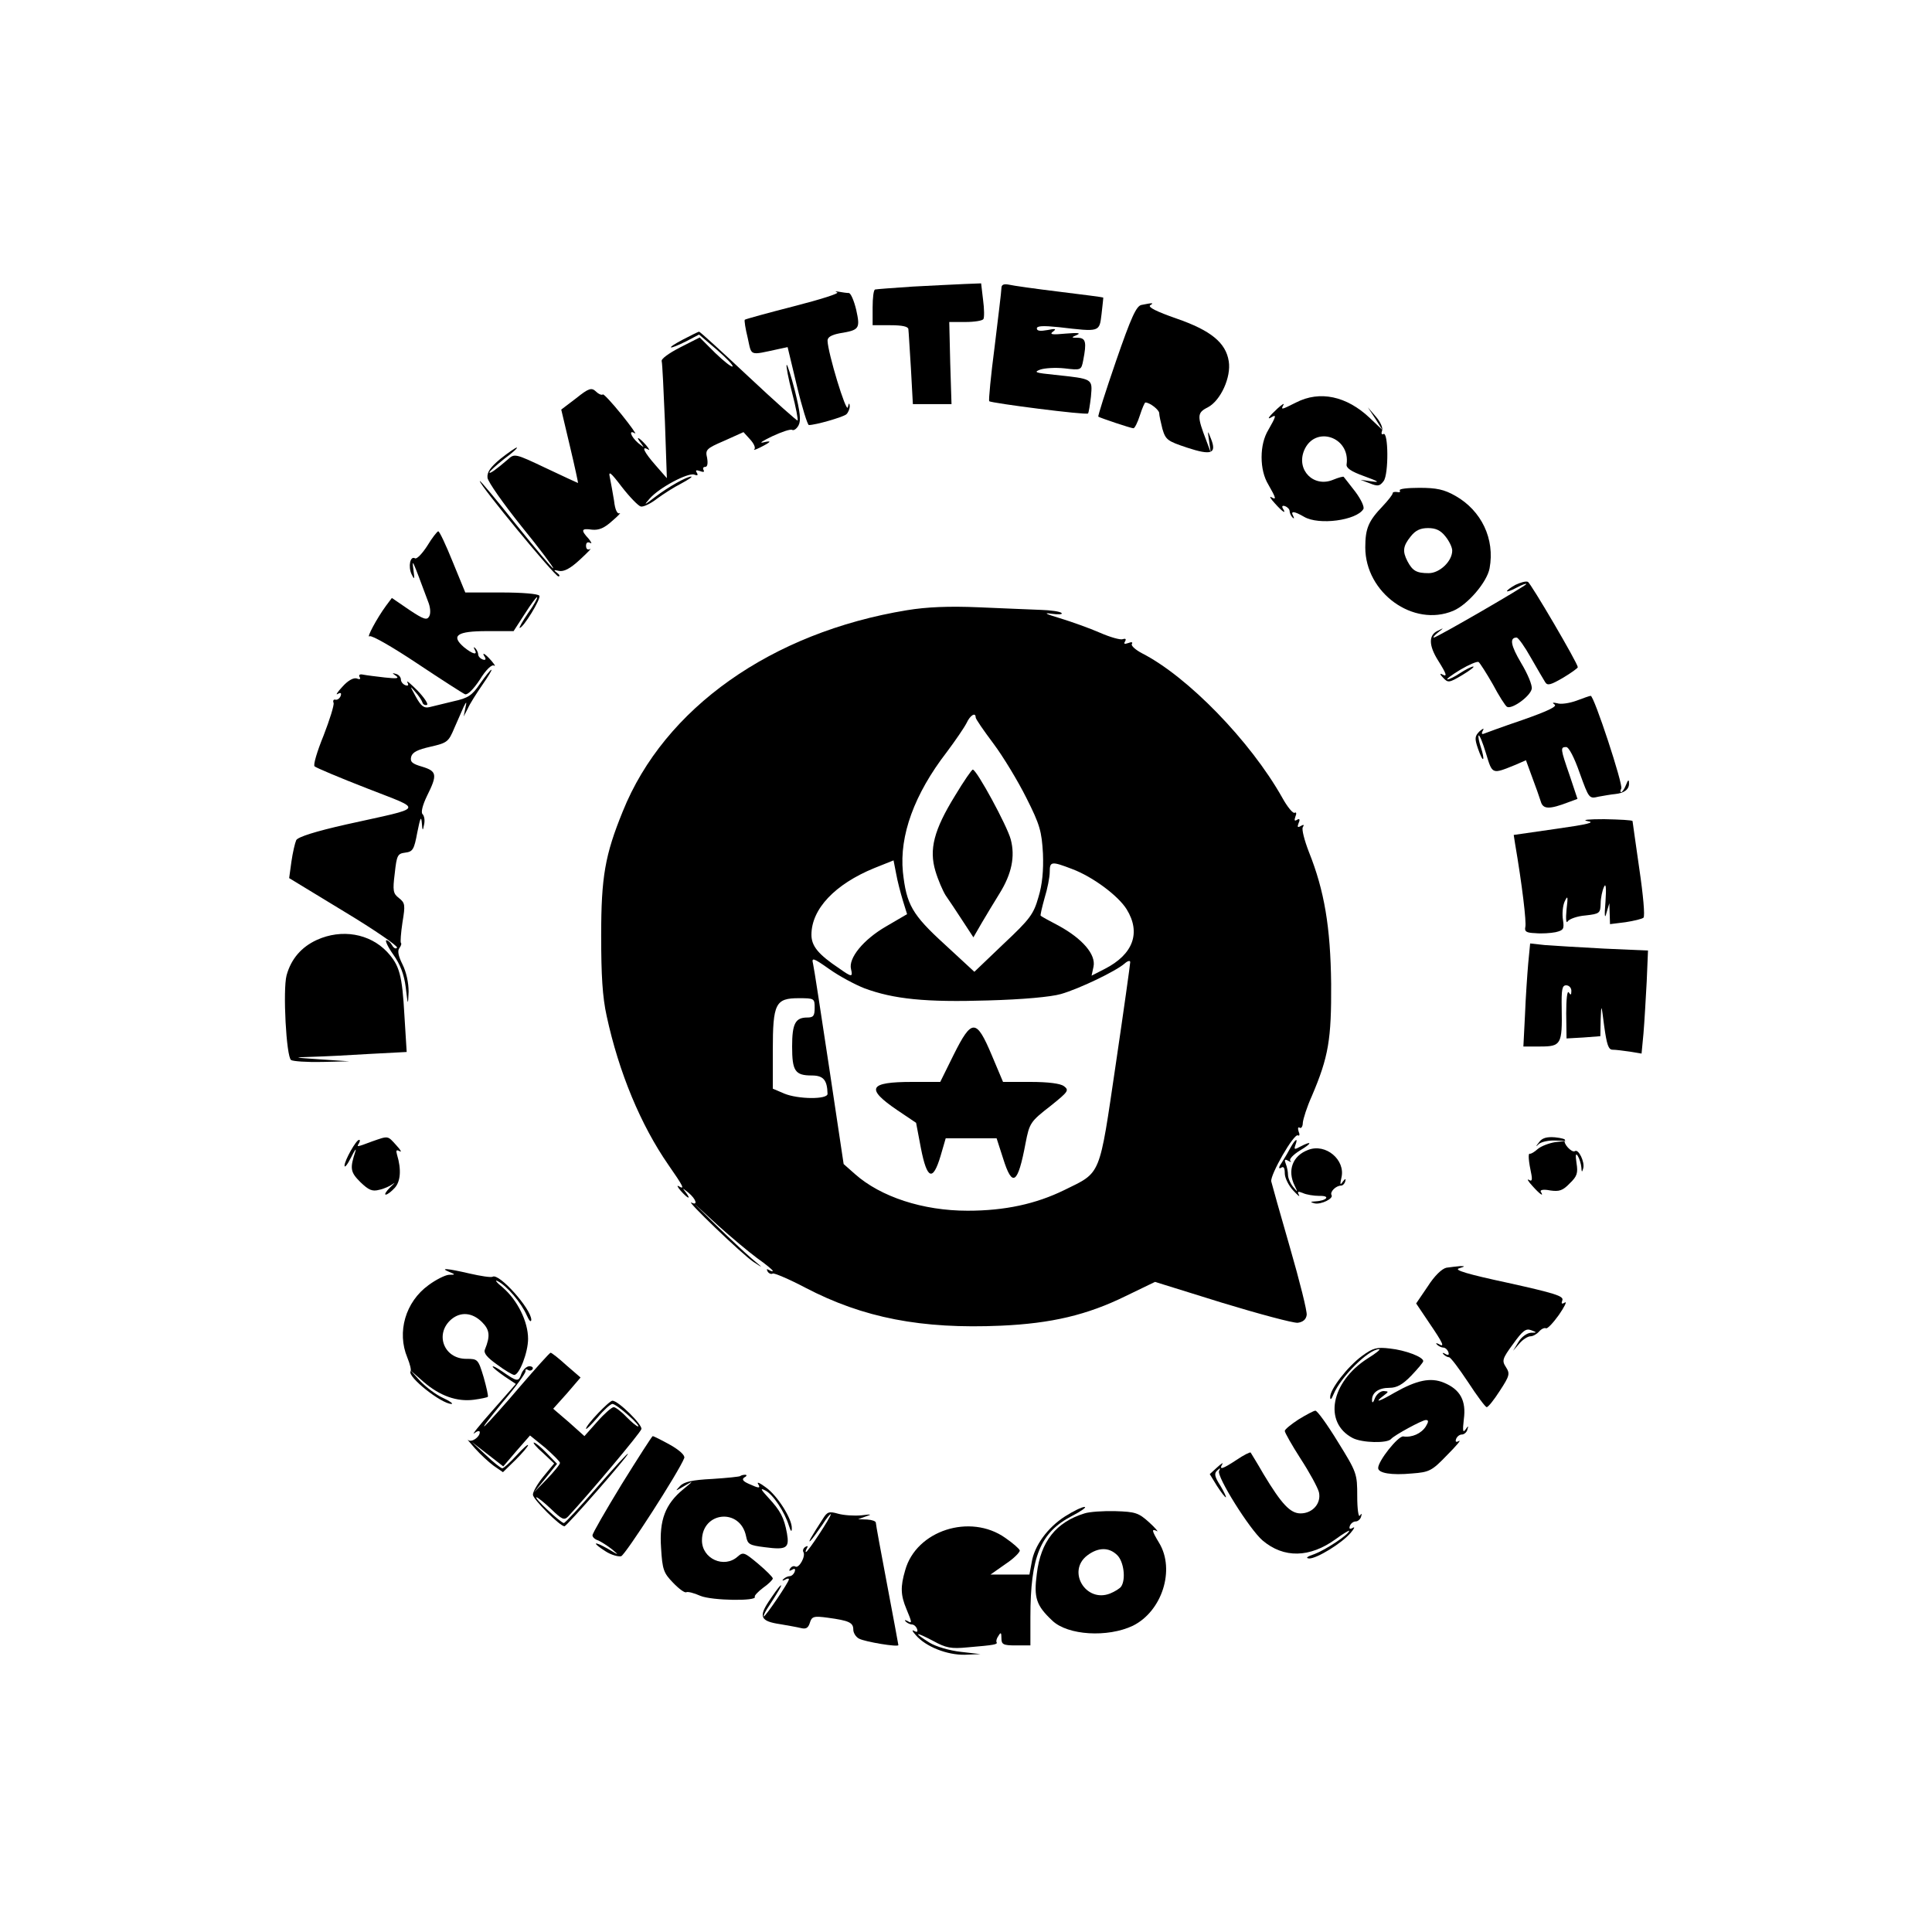
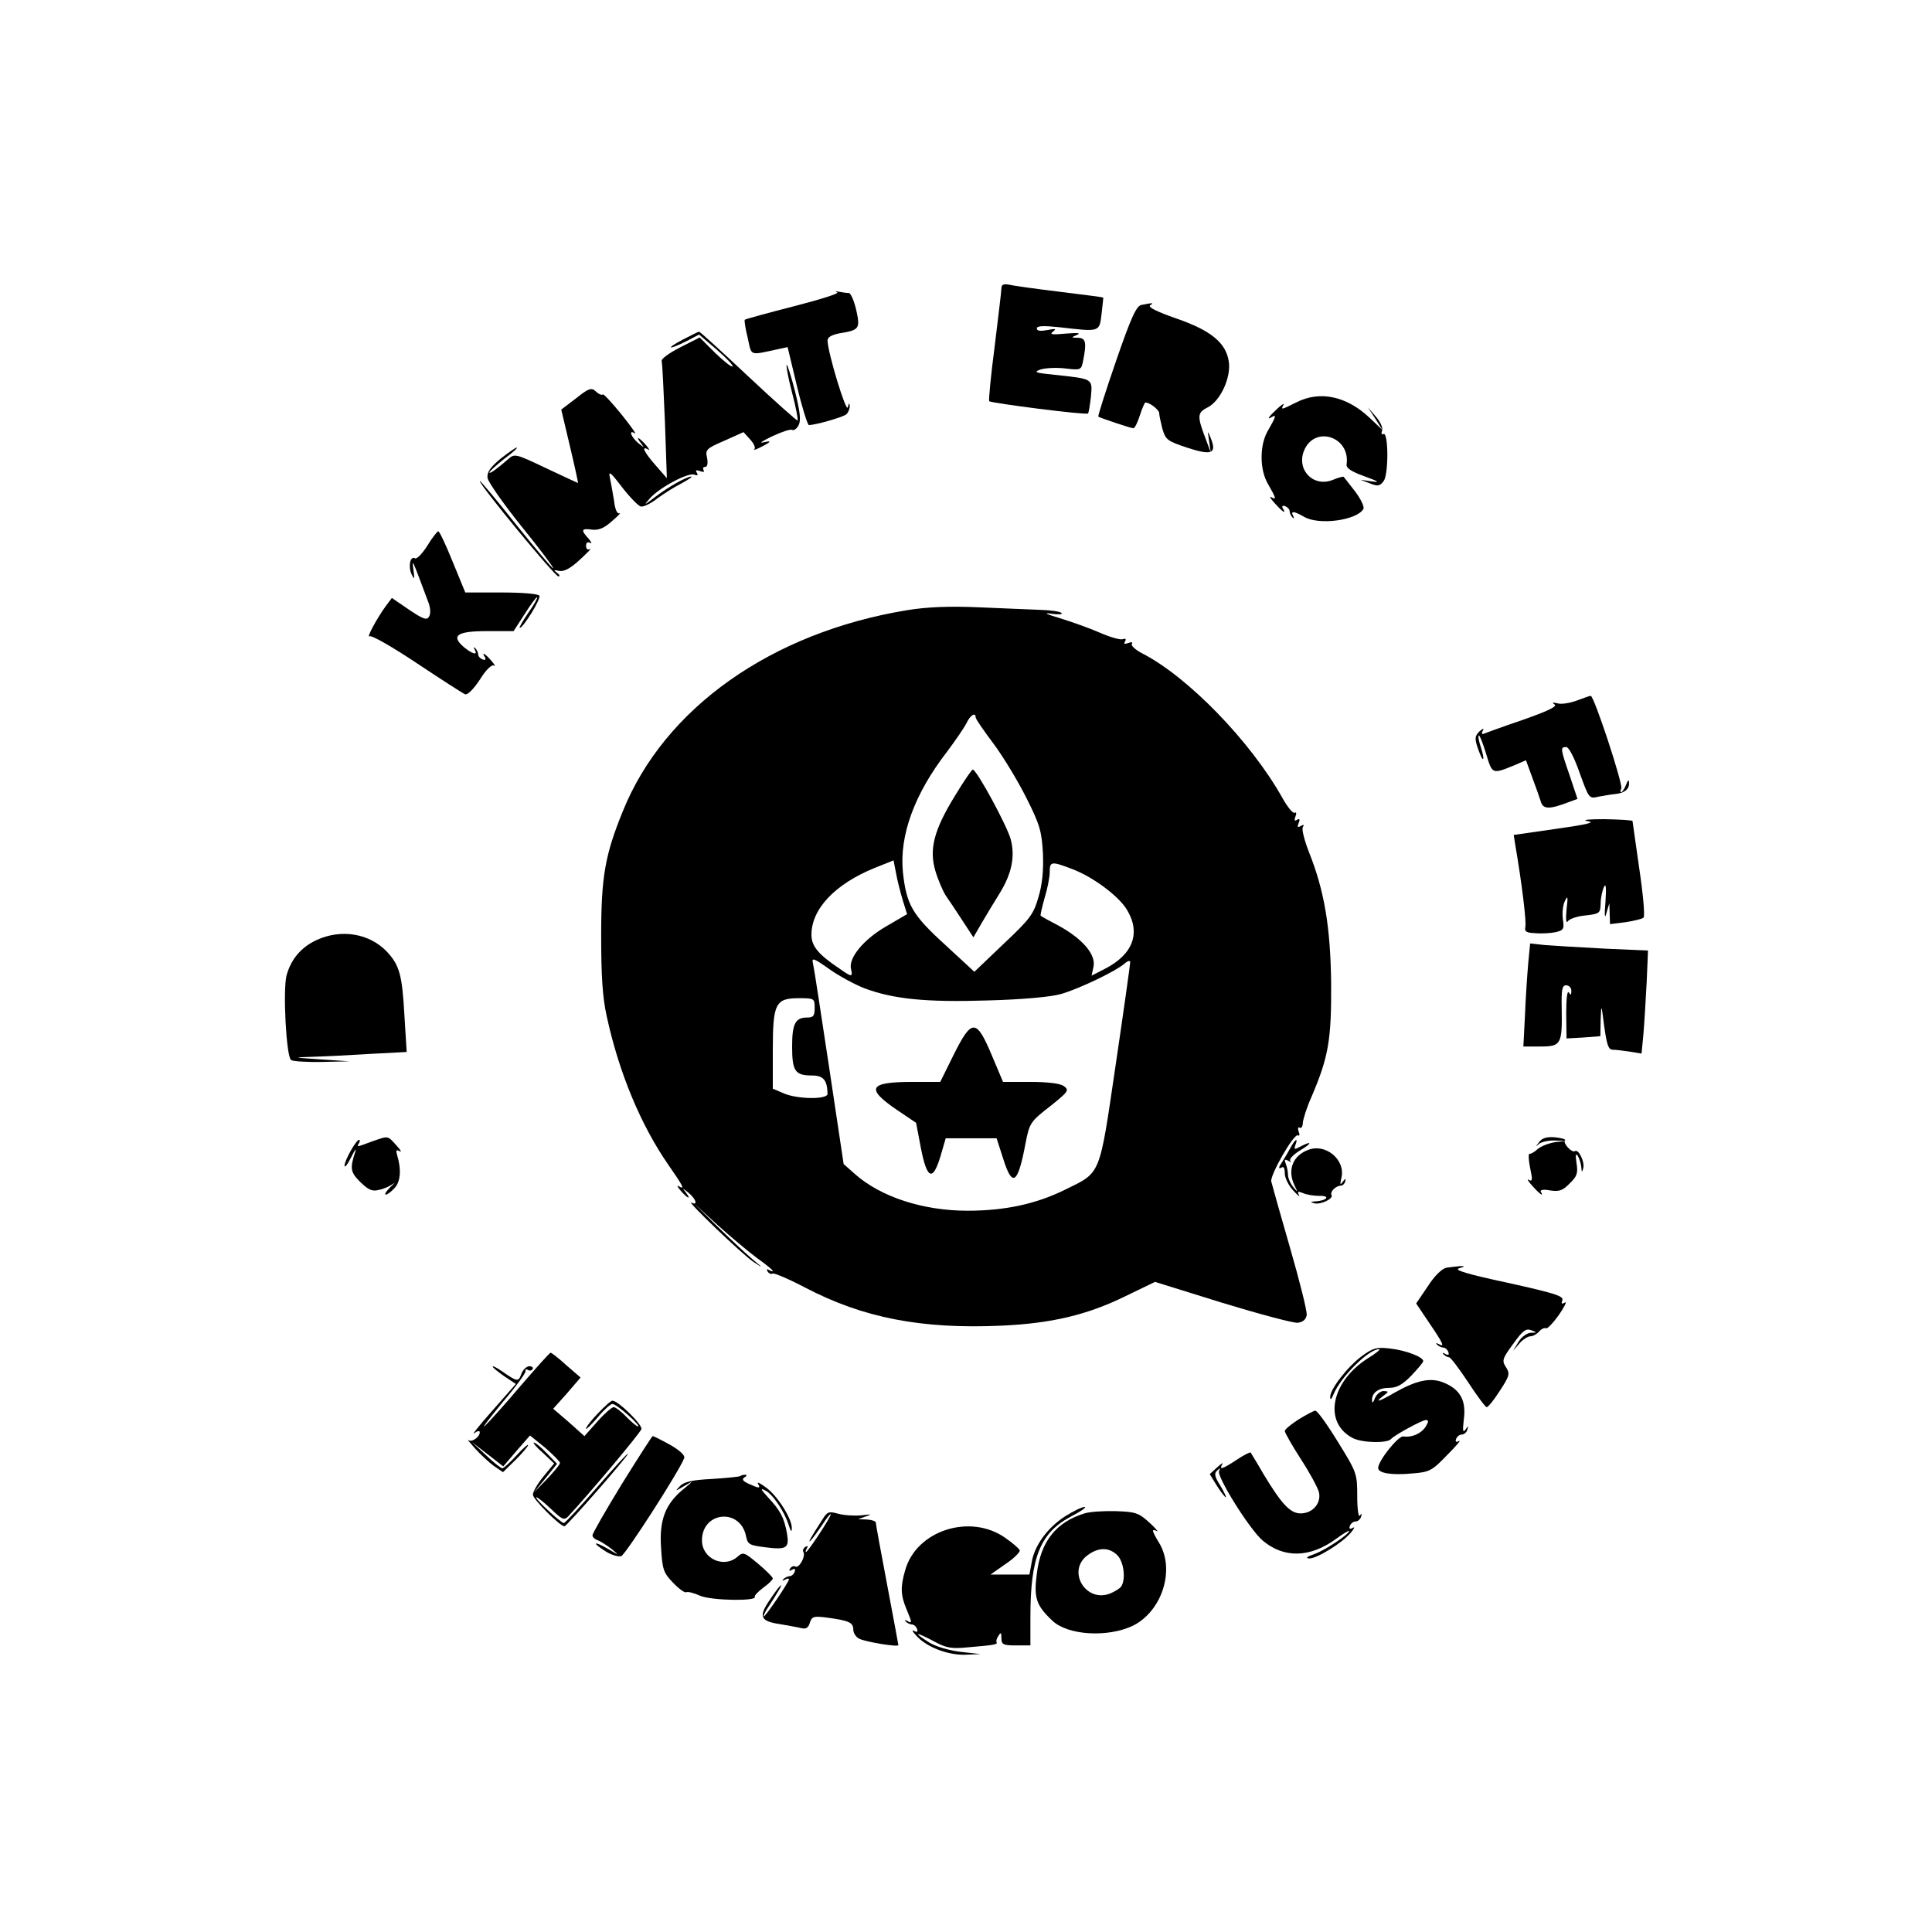
<svg xmlns="http://www.w3.org/2000/svg" version="1.0" width="600pt" height="600pt" viewBox="0 0 600 600" preserveAspectRatio="xMidYMid meet">
  <g transform="translate(0,600) scale(0.1,-0.1)" fill="#000000" stroke="none">
-     <path d="M2835 5110 c-60 -4 -113 -8 -117 -9 -5 0 -8 -26 -8 -56 l0 -55 55 0 c37 0 55 -4 56 -12 1 -7 4 -62 8 -123 l6 -110 60 0 60 0 -4 128 -3 127 50 0 c28 0 53 4 56 9 3 4 3 31 -1 60 l-6 51 -51 -2 c-28 -1 -100 -5 -161 -8z" />
-     <path d="M3110 5105 c0 -9 -10 -90 -21 -181 -12 -91 -19 -167 -17 -170 7 -6 302 -44 307 -38 2 2 6 26 9 52 5 57 7 55 -113 68 -59 6 -66 8 -45 16 14 5 48 7 76 4 51 -6 52 -6 58 25 11 56 8 69 -16 70 -22 0 -22 1 -3 9 13 6 1 7 -35 4 -42 -4 -52 -3 -40 6 12 9 8 10 -17 5 -22 -4 -33 -3 -33 5 0 8 19 9 68 4 129 -15 126 -16 133 41 3 28 6 51 5 51 -1 1 -62 9 -136 18 -74 9 -145 19 -157 22 -16 3 -23 0 -23 -11z" />
+     <path d="M3110 5105 c0 -9 -10 -90 -21 -181 -12 -91 -19 -167 -17 -170 7 -6 302 -44 307 -38 2 2 6 26 9 52 5 57 7 55 -113 68 -59 6 -66 8 -45 16 14 5 48 7 76 4 51 -6 52 -6 58 25 11 56 8 69 -16 70 -22 0 -22 1 -3 9 13 6 1 7 -35 4 -42 -4 -52 -3 -40 6 12 9 8 10 -17 5 -22 -4 -33 -3 -33 5 0 8 19 9 68 4 129 -15 126 -16 133 41 3 28 6 51 5 51 -1 1 -62 9 -136 18 -74 9 -145 19 -157 22 -16 3 -23 0 -23 -11" />
    <path d="M2600 5092 c8 -3 -52 -22 -134 -43 -82 -21 -151 -40 -153 -42 -2 -2 2 -28 9 -56 13 -58 3 -55 96 -35 l28 6 29 -121 c16 -67 33 -121 37 -121 21 0 104 24 116 33 6 5 11 17 11 26 -1 11 -3 10 -6 -4 -5 -19 -62 169 -63 207 0 11 12 18 38 23 61 10 64 14 51 73 -7 29 -17 52 -23 52 -6 0 -20 2 -31 4 -11 2 -13 1 -5 -2z" />
    <path d="M3545 5053 c-16 -3 -32 -38 -79 -174 -32 -93 -57 -171 -55 -173 6 -4 101 -36 109 -36 4 0 13 18 20 40 7 22 15 40 17 40 14 0 43 -23 43 -33 0 -7 5 -29 10 -49 10 -34 16 -38 76 -58 76 -25 93 -19 75 27 -11 28 -11 28 -6 -7 l5 -35 -13 35 c-30 78 -30 88 4 105 40 21 73 94 65 143 -9 58 -56 96 -163 133 -60 21 -89 35 -81 41 13 8 8 8 -27 1z" />
    <path d="M2120 4945 c-55 -29 -45 -33 11 -5 l40 21 55 -47 c30 -26 52 -49 49 -52 -3 -3 -27 16 -54 42 l-48 48 -61 -31 c-35 -18 -60 -36 -57 -43 2 -7 6 -92 10 -188 l6 -175 -35 40 c-36 41 -46 62 -23 49 6 -4 3 2 -7 14 -23 26 -34 29 -15 5 11 -15 10 -14 -9 1 -23 20 -31 43 -10 30 6 -4 -13 23 -42 59 -30 37 -56 65 -58 62 -3 -3 -13 1 -21 9 -14 13 -22 11 -62 -21 l-46 -35 27 -114 c15 -63 26 -114 25 -114 -1 0 -46 21 -99 46 -97 46 -98 46 -119 27 -36 -31 -57 -46 -57 -40 0 3 21 22 46 42 26 19 43 35 39 35 -4 0 -27 -16 -51 -35 -31 -26 -42 -41 -40 -59 2 -13 49 -80 105 -150 57 -70 101 -129 99 -131 -2 -2 -54 60 -116 137 -61 77 -112 138 -112 134 0 -13 233 -296 244 -296 6 0 4 5 -4 11 -12 9 -11 10 6 6 15 -3 35 7 65 35 24 22 38 37 32 33 -8 -4 -13 0 -13 10 0 10 5 13 13 9 6 -4 4 2 -5 13 -25 27 -23 33 11 28 21 -2 38 5 62 27 19 16 29 27 23 24 -7 -3 -14 11 -17 39 -4 25 -10 57 -13 72 -5 22 2 17 37 -29 24 -31 51 -59 59 -61 8 -2 31 9 50 24 19 14 53 36 75 47 22 12 36 21 32 22 -14 0 -70 -31 -112 -63 -35 -27 -37 -28 -17 -5 30 34 119 81 138 74 10 -4 13 -2 8 6 -5 8 -2 9 10 5 10 -4 15 -3 11 3 -3 6 -1 10 5 10 7 0 9 10 6 28 -6 25 -3 29 53 53 l60 27 20 -22 c12 -13 18 -26 14 -31 -5 -4 3 -2 17 5 36 18 39 23 10 16 -14 -3 -1 5 28 19 30 14 57 23 62 20 5 -3 14 3 20 14 8 15 5 41 -11 106 -12 47 -24 84 -26 82 -2 -3 5 -42 17 -87 12 -45 19 -84 17 -86 -1 -2 -70 59 -152 136 -82 77 -151 140 -154 140 -4 -1 -26 -12 -51 -25z" />
    <path d="M4025 4750 c-46 -23 -48 -24 -39 -7 4 6 -5 1 -19 -12 -27 -25 -35 -37 -17 -26 15 9 12 0 -11 -40 -14 -23 -21 -53 -21 -85 0 -32 7 -62 21 -85 24 -42 26 -49 9 -39 -7 4 -2 -5 11 -19 25 -28 37 -35 25 -16 -4 7 -1 10 7 7 8 -3 14 -10 14 -15 0 -6 4 -15 9 -20 5 -5 6 -3 2 5 -9 16 3 15 34 -3 46 -27 163 -11 184 24 4 6 -7 30 -25 54 -18 23 -34 44 -36 46 -1 2 -16 -2 -33 -9 -60 -25 -115 30 -90 91 33 79 144 43 132 -43 -2 -11 13 -22 55 -37 44 -16 50 -20 23 -16 l-35 5 29 -11 c25 -10 31 -9 43 7 16 21 15 156 -1 146 -5 -3 -7 2 -4 10 4 8 -5 28 -19 44 l-25 29 23 -35 22 -35 -39 37 c-72 68 -155 86 -229 48z" />
-     <path d="M4347 4477 c3 -5 -1 -7 -8 -5 -8 1 -14 0 -14 -4 0 -4 -14 -22 -31 -40 -44 -46 -54 -69 -54 -128 0 -141 149 -249 273 -197 45 19 105 89 113 132 17 91 -25 179 -106 225 -35 20 -59 25 -112 25 -36 0 -64 -3 -61 -8z m142 -143 c12 -15 21 -34 21 -44 0 -33 -39 -70 -73 -70 -38 0 -50 7 -66 37 -16 31 -14 47 10 77 15 19 30 26 54 26 24 0 39 -7 54 -26z" />
    <path d="M1327 4305 c-16 -25 -33 -42 -38 -39 -15 9 -22 -25 -11 -49 9 -19 10 -17 6 13 -5 37 -5 37 45 -97 8 -19 9 -38 4 -47 -7 -13 -17 -10 -62 20 l-54 37 -18 -24 c-28 -38 -63 -103 -51 -95 6 4 72 -34 147 -84 75 -50 142 -93 149 -96 8 -3 26 15 46 45 19 31 37 48 44 44 6 -3 2 3 -8 15 -20 23 -32 29 -20 11 4 -7 1 -10 -7 -7 -8 3 -14 10 -14 16 0 5 -4 14 -9 19 -5 5 -6 3 -2 -4 11 -19 -6 -15 -33 7 -42 36 -22 50 71 50 l83 0 35 54 c19 30 36 53 38 51 2 -2 -10 -24 -28 -49 -17 -25 -29 -46 -26 -46 11 0 67 91 61 100 -4 6 -55 10 -118 10 l-112 0 -39 95 c-21 52 -41 95 -45 95 -3 0 -19 -20 -34 -45z" />
-     <path d="M4707 4184 c-15 -8 -27 -17 -27 -20 0 -2 14 2 30 11 17 9 30 14 30 11 0 -5 -278 -166 -287 -166 -4 0 2 7 13 16 19 15 19 15 -1 5 -29 -13 -28 -46 1 -92 27 -43 30 -53 12 -43 -7 4 -6 -1 4 -11 15 -16 18 -16 60 9 23 14 39 26 33 26 -5 0 -23 -9 -40 -20 -16 -11 -34 -20 -40 -20 -5 0 12 13 40 30 27 16 53 27 57 24 4 -3 24 -34 44 -69 19 -36 39 -67 44 -70 15 -9 73 33 77 56 2 11 -13 47 -33 80 -32 54 -37 79 -14 79 5 0 25 -28 44 -62 20 -35 40 -69 45 -77 7 -11 17 -8 55 14 25 15 46 30 46 33 0 12 -146 261 -155 265 -6 3 -23 -2 -38 -9z" />
    <path d="M2817 4105 c-421 -69 -754 -304 -883 -625 -55 -135 -67 -203 -67 -385 0 -124 4 -191 17 -250 38 -176 106 -339 192 -463 46 -66 52 -78 32 -66 -7 4 -4 -2 6 -14 23 -26 34 -29 15 -4 -11 14 -10 13 9 -2 24 -20 30 -41 10 -31 -24 13 157 -161 192 -184 32 -21 31 -20 -5 10 -22 19 -71 65 -110 103 l-70 69 73 -67 c41 -37 96 -83 123 -103 27 -19 49 -37 49 -40 0 -2 -5 -1 -12 3 -7 4 -8 3 -4 -5 4 -6 11 -9 16 -6 4 2 50 -17 101 -44 180 -94 361 -129 608 -118 156 7 267 33 387 92 l91 44 209 -65 c115 -35 220 -63 234 -62 16 2 26 10 28 24 2 11 -22 106 -52 210 -30 104 -56 196 -58 205 -4 20 71 151 83 143 5 -3 6 3 2 12 -3 10 -2 15 3 12 5 -4 10 4 10 15 1 12 13 50 28 83 52 122 61 176 60 349 -2 176 -21 289 -69 409 -14 36 -23 71 -19 77 5 8 3 9 -6 4 -10 -6 -12 -4 -7 9 5 11 3 15 -5 10 -8 -5 -9 -2 -5 10 4 9 3 15 -2 12 -5 -4 -23 18 -39 47 -99 176 -294 376 -435 448 -21 11 -35 24 -32 29 4 6 -1 7 -11 3 -12 -4 -15 -3 -10 5 4 7 2 10 -7 7 -7 -3 -39 6 -71 20 -32 14 -88 34 -124 45 -44 13 -53 18 -27 14 22 -3 36 -2 32 2 -4 5 -34 9 -65 10 -31 1 -118 5 -192 8 -94 4 -162 1 -223 -9z m213 -333 c0 -5 25 -41 55 -81 30 -40 76 -116 102 -168 43 -85 48 -105 52 -174 2 -52 -2 -96 -14 -135 -15 -53 -26 -68 -108 -145 l-91 -87 -92 85 c-102 93 -119 124 -130 225 -11 113 35 241 136 372 27 36 55 77 62 91 11 24 28 34 28 17z m-226 -569 l13 -42 -65 -38 c-71 -41 -118 -99 -109 -133 6 -25 2 -25 -36 2 -66 44 -87 70 -87 105 0 80 73 157 195 207 l60 24 8 -41 c4 -23 14 -61 21 -84z m526 98 c64 -24 143 -83 169 -125 45 -73 20 -140 -68 -185 l-41 -21 6 28 c8 38 -35 87 -108 127 -29 15 -54 29 -56 31 -2 1 4 26 12 55 9 29 16 65 16 81 0 33 5 34 70 9z m-646 -370 c91 -34 192 -44 383 -38 110 3 197 11 228 20 56 16 171 71 198 95 9 8 17 10 17 4 0 -6 -20 -149 -45 -318 -52 -352 -44 -333 -160 -390 -88 -43 -184 -64 -300 -64 -139 0 -270 43 -350 114 l-35 31 -45 300 c-25 165 -47 310 -50 322 -5 20 0 19 51 -17 31 -22 80 -48 108 -59z m-154 -61 c0 -25 -4 -30 -23 -30 -37 0 -47 -19 -47 -90 0 -76 9 -90 61 -90 36 0 48 -14 49 -57 0 -18 -92 -17 -135 1 l-35 15 0 118 c0 147 8 163 81 163 48 0 49 -1 49 -30z" />
    <path d="M2966 3529 c-66 -107 -81 -167 -61 -234 8 -27 23 -62 32 -76 10 -14 33 -49 52 -78 l34 -52 26 45 c14 24 39 65 55 91 38 61 49 115 35 168 -11 42 -106 217 -118 217 -3 0 -28 -36 -55 -81z" />
    <path d="M2962 2725 l-42 -85 -87 0 c-135 0 -146 -20 -46 -88 l58 -39 15 -79 c19 -97 37 -104 61 -24 l16 55 79 0 79 0 20 -62 c29 -93 46 -81 70 47 12 62 15 67 77 115 56 45 59 49 42 62 -11 8 -48 13 -104 13 l-85 0 -35 83 c-48 114 -62 114 -118 2z" />
-     <path d="M1491 3877 c-25 -37 -37 -45 -83 -55 -29 -7 -62 -15 -74 -18 -17 -4 -26 2 -43 33 -18 33 -19 35 -2 15 11 -12 21 -27 23 -34 2 -6 8 -9 14 -7 5 2 -8 22 -29 44 -22 22 -36 34 -32 26 5 -9 3 -12 -6 -9 -8 3 -14 11 -14 18 0 7 -7 15 -15 17 -13 4 -13 3 0 -6 11 -8 2 -9 -35 -5 -27 3 -58 7 -68 9 -10 2 -14 -1 -10 -8 4 -6 0 -8 -9 -4 -10 3 -27 -6 -44 -25 -16 -17 -23 -28 -15 -23 9 5 12 3 9 -6 -3 -8 -10 -13 -16 -12 -6 2 -9 -3 -6 -10 2 -7 -12 -52 -31 -101 -20 -49 -33 -92 -28 -96 4 -4 77 -35 162 -68 178 -70 185 -57 -62 -112 -98 -22 -151 -39 -157 -49 -4 -9 -11 -39 -15 -67 l-7 -51 171 -104 c93 -56 167 -107 164 -112 -3 -5 -10 -2 -15 7 -5 9 -13 16 -18 16 -5 0 4 -20 21 -44 22 -31 34 -62 39 -102 7 -58 7 -58 9 -14 0 28 -7 61 -19 85 -13 26 -16 42 -10 50 5 7 8 14 5 17 -2 2 0 31 5 64 9 54 8 60 -11 75 -18 14 -20 22 -13 77 6 56 9 61 32 64 24 3 28 9 38 63 9 45 12 52 14 30 2 -26 3 -27 7 -6 3 13 1 27 -5 33 -5 5 0 27 14 56 33 66 31 77 -15 91 -31 9 -38 15 -34 31 4 14 20 22 60 31 52 12 56 15 74 58 11 25 24 55 29 66 9 18 10 17 5 -5 l-5 -25 13 25 c6 14 27 47 45 73 18 26 31 47 28 47 -3 0 -18 -19 -35 -43z" />
    <path d="M4896 3824 c-22 -8 -49 -12 -60 -8 -14 3 -17 2 -8 -4 9 -6 -23 -21 -100 -48 -62 -21 -116 -41 -121 -43 -6 -2 -6 3 -2 10 5 9 1 7 -10 -2 -15 -15 -16 -22 -5 -54 7 -20 14 -35 16 -32 2 2 -1 18 -7 36 -6 18 -9 34 -7 37 3 2 13 -23 23 -56 20 -66 18 -65 92 -35 l32 14 19 -52 c11 -29 23 -63 27 -76 7 -25 27 -25 87 -2 l27 10 -24 72 c-29 84 -30 89 -11 89 8 0 25 -32 42 -81 29 -80 29 -80 59 -73 17 3 39 7 51 8 29 3 44 15 43 34 0 12 -3 11 -9 -5 -5 -13 -12 -23 -15 -23 -4 0 -3 5 0 11 7 10 -85 290 -95 288 -3 0 -23 -7 -44 -15z" />
    <path d="M4930 3450 c26 -4 2 -10 -97 -24 l-132 -19 4 -26 c22 -128 36 -246 32 -260 -3 -14 3 -18 31 -19 19 -2 48 0 63 3 25 6 27 10 23 38 -3 18 -1 43 5 57 10 21 11 17 6 -25 -3 -30 -1 -45 4 -36 5 7 29 16 55 18 44 5 46 7 47 37 0 17 5 40 10 51 6 14 8 0 5 -45 -4 -45 -2 -56 3 -35 l9 30 1 -32 1 -33 48 6 c26 4 51 10 56 14 5 5 -1 71 -13 152 -11 79 -21 145 -21 148 0 3 -39 5 -88 6 -48 0 -71 -2 -52 -6z" />
    <path d="M984 3081 c-48 -22 -80 -59 -94 -110 -12 -45 -1 -253 14 -263 6 -4 49 -7 96 -6 l85 2 -90 6 c-86 6 -87 6 -25 8 36 1 116 5 179 9 l114 6 -7 113 c-7 126 -15 156 -54 198 -54 57 -141 72 -218 37z" />
    <path d="M4746 3008 c-3 -35 -8 -107 -10 -160 l-5 -98 53 0 c64 0 68 7 66 118 -1 59 1 72 14 72 9 0 16 -8 16 -17 0 -13 -2 -15 -8 -5 -5 7 -8 -22 -8 -65 l1 -78 53 3 52 4 1 51 c2 51 2 50 11 -20 8 -57 13 -73 26 -73 10 0 33 -3 54 -6 l36 -6 6 63 c3 35 7 107 10 161 l4 96 -136 6 c-76 4 -158 9 -184 11 l-46 5 -6 -62z" />
    <path d="M1155 2455 c-48 -18 -48 -18 -40 -5 3 6 4 10 0 10 -9 0 -45 -64 -45 -80 0 -8 9 3 20 25 11 22 17 31 14 20 -18 -54 -16 -65 15 -96 26 -25 37 -30 59 -24 15 3 34 12 42 18 9 7 5 2 -8 -10 -13 -13 -19 -23 -14 -23 5 0 17 9 28 21 18 20 21 57 7 103 -4 14 -2 16 8 11 8 -5 3 4 -10 18 -28 31 -24 30 -76 12z" />
    <path d="M4780 2453 c-12 -15 -12 -16 0 -5 8 6 30 11 50 10 l35 -1 -35 -4 c-19 -3 -43 -12 -54 -21 -10 -9 -21 -16 -25 -15 -6 2 -4 -23 5 -65 3 -17 1 -22 -8 -16 -7 4 -2 -5 11 -19 24 -27 37 -35 26 -18 -3 6 9 8 29 4 28 -4 39 -1 61 22 23 22 26 32 21 63 -4 26 -2 32 4 22 5 -8 10 -24 11 -35 1 -16 2 -17 6 -3 5 20 -15 61 -26 53 -10 -6 -38 25 -31 34 3 3 -11 7 -31 9 -25 2 -40 -2 -49 -15z" />
    <path d="M4009 2438 c-7 -13 -19 -34 -28 -48 -10 -14 -11 -21 -3 -17 8 6 12 1 12 -17 0 -14 12 -38 26 -53 14 -15 22 -22 18 -14 -6 11 -3 12 12 6 10 -5 34 -9 52 -9 35 1 23 -15 -13 -17 -16 -1 -17 -2 -3 -6 20 -5 61 15 53 26 -5 10 14 29 30 29 5 0 11 6 13 14 2 9 0 8 -8 -2 -8 -12 -9 -9 -4 13 13 55 -49 107 -103 86 -49 -18 -66 -64 -42 -112 10 -21 10 -21 -5 -3 -9 11 -16 28 -16 37 0 10 -3 25 -7 35 -5 13 -3 15 8 9 8 -5 11 -4 6 0 -4 5 9 19 30 32 39 23 39 32 1 12 -18 -10 -20 -9 -15 5 9 24 0 19 -14 -6z" />
    <path d="M4492 2063 c-14 -3 -37 -25 -58 -58 l-36 -53 41 -61 c43 -63 49 -77 29 -65 -8 4 -10 3 -5 -2 5 -5 14 -9 19 -9 6 0 13 -6 16 -14 3 -9 0 -11 -9 -6 -8 5 -11 4 -6 -1 5 -5 12 -9 17 -9 5 0 31 -35 59 -77 28 -43 54 -78 58 -78 5 0 23 23 41 51 30 46 32 53 19 73 -13 20 -12 26 22 72 30 42 40 49 56 43 19 -7 19 -8 -1 -8 -12 -1 -29 -13 -38 -28 l-17 -28 20 23 c10 12 26 22 34 22 8 0 20 7 27 15 7 8 16 12 21 10 4 -3 22 16 40 41 18 26 26 43 19 39 -10 -6 -12 -4 -8 7 5 13 -25 22 -169 54 -126 27 -169 40 -152 45 19 6 20 7 4 7 -11 -1 -30 -3 -43 -5z" />
-     <path d="M1395 2050 c20 -8 20 -9 -1 -9 -12 -1 -40 -15 -63 -32 -72 -52 -99 -146 -66 -225 8 -20 13 -39 10 -43 -10 -17 96 -101 127 -101 7 0 -5 9 -27 19 -22 10 -53 34 -70 52 l-30 33 41 -36 c50 -43 103 -62 156 -55 22 3 41 7 43 9 2 2 -4 29 -13 61 -17 56 -18 57 -54 57 -70 0 -99 78 -46 123 29 24 65 21 95 -9 24 -24 26 -43 9 -85 -5 -11 7 -25 38 -47 24 -18 48 -32 53 -32 16 0 43 70 43 112 0 54 -33 120 -78 159 -21 17 -27 26 -16 20 28 -14 73 -67 90 -106 7 -16 13 -23 14 -14 0 34 -100 146 -120 134 -5 -3 -37 2 -72 10 -69 16 -94 18 -63 5z" />
    <path d="M4230 1789 c-45 -33 -100 -104 -99 -128 0 -10 4 -7 10 8 22 54 109 141 142 141 6 0 -10 -13 -36 -29 -114 -73 -138 -199 -46 -247 29 -15 107 -17 119 -3 10 12 97 59 108 59 9 0 9 -5 0 -20 -14 -22 -43 -35 -70 -31 -16 2 -78 -76 -78 -98 0 -16 41 -23 105 -17 54 4 62 8 109 57 28 28 45 48 37 44 -9 -5 -12 -3 -9 6 3 8 11 14 18 14 7 0 15 7 17 15 4 13 3 13 -6 0 -8 -11 -9 -3 -5 32 8 58 -11 93 -62 114 -41 17 -84 8 -153 -31 -48 -28 -65 -33 -35 -10 17 13 18 14 1 15 -10 0 -22 -10 -27 -22 -5 -14 -9 -17 -9 -7 -1 24 20 39 54 39 23 0 41 10 68 38 20 21 37 41 37 45 0 13 -56 34 -103 39 -41 5 -53 2 -87 -23z" />
    <path d="M1615 1694 c-49 -58 -99 -113 -109 -122 -11 -9 14 23 54 72 41 48 74 93 72 98 -1 5 2 7 7 4 5 -4 12 -3 15 2 3 5 -2 9 -10 9 -9 0 -20 -11 -25 -24 -9 -25 -12 -25 -61 9 -16 11 -28 17 -28 14 0 -3 16 -16 36 -30 l36 -24 -73 -83 c-41 -46 -66 -78 -56 -70 9 7 17 9 17 3 0 -15 -26 -33 -36 -24 -5 4 5 -8 21 -26 17 -19 43 -43 58 -54 l29 -20 39 38 c21 21 39 42 39 46 0 4 -16 -10 -36 -32 -20 -22 -40 -40 -44 -40 -4 0 -27 18 -51 41 l-44 41 49 -38 49 -38 41 48 42 48 47 -38 c25 -22 46 -43 46 -47 1 -4 -18 -27 -40 -50 l-41 -42 36 44 36 45 -32 33 c-17 18 -35 33 -40 33 -4 0 8 -15 28 -32 l35 -33 -33 -40 c-18 -22 -33 -47 -33 -57 0 -14 84 -98 98 -98 7 0 197 217 197 225 0 4 -43 -43 -96 -104 -53 -61 -99 -111 -103 -111 -10 1 -95 80 -85 80 4 0 25 -17 46 -37 33 -32 40 -35 52 -23 67 72 225 260 228 272 3 14 -72 88 -90 88 -10 0 -82 -75 -82 -87 0 -4 16 12 36 35 19 23 40 42 46 42 6 0 28 -16 49 -35 22 -19 35 -35 31 -35 -5 0 -21 14 -37 30 -16 17 -34 30 -39 30 -6 0 -29 -20 -51 -45 l-40 -45 -48 43 -49 42 43 48 42 49 -44 38 c-24 22 -46 39 -49 39 -3 0 -45 -47 -95 -105z" />
    <path d="M4033 1592 c-23 -15 -43 -31 -43 -36 0 -5 22 -44 49 -86 28 -43 53 -89 57 -104 8 -34 -19 -66 -57 -66 -32 0 -59 29 -115 122 -20 35 -39 65 -40 67 -2 2 -22 -8 -44 -23 -44 -29 -55 -32 -44 -13 4 6 -3 2 -16 -10 l-23 -21 22 -36 c13 -20 25 -36 28 -36 2 0 -5 16 -17 36 -18 28 -20 38 -10 47 10 9 11 9 6 -1 -9 -16 95 -182 135 -216 66 -56 147 -54 227 4 23 17 42 28 42 26 0 -11 -73 -59 -107 -72 -24 -8 -30 -13 -17 -14 24 0 101 47 129 80 11 13 14 20 6 15 -9 -5 -12 -3 -9 6 3 8 11 14 18 14 7 0 15 7 17 15 3 10 2 11 -4 3 -4 -6 -8 20 -8 60 0 70 -1 74 -60 169 -33 54 -64 97 -70 97 -5 0 -29 -13 -52 -27z" />
    <path d="M1931 1391 c-50 -82 -91 -153 -91 -159 0 -6 8 -13 18 -16 9 -4 28 -16 42 -27 24 -20 23 -20 -12 1 -46 26 -51 20 -7 -8 17 -11 39 -17 48 -15 13 4 180 263 196 305 3 8 -14 24 -44 41 -27 15 -51 27 -54 27 -2 0 -45 -67 -96 -149z" />
    <path d="M2299 1416 c-2 -2 -41 -6 -87 -9 -62 -3 -88 -9 -100 -22 -16 -17 -16 -17 13 0 30 18 30 17 -3 -10 -56 -46 -75 -96 -69 -182 4 -68 8 -78 37 -108 18 -19 36 -32 41 -30 4 3 24 -2 44 -11 36 -15 178 -17 169 -3 -2 3 10 16 26 28 17 12 30 25 30 29 0 4 -21 25 -46 46 -42 35 -46 37 -63 22 -42 -38 -111 -7 -111 50 0 90 119 102 137 13 5 -25 10 -28 58 -34 68 -9 77 -3 69 43 -9 49 -20 70 -58 111 -24 26 -26 31 -9 22 24 -12 60 -67 73 -109 6 -19 9 -21 9 -8 1 29 -45 102 -81 127 -17 13 -28 18 -24 11 9 -15 4 -15 -29 0 -18 8 -22 14 -13 20 8 4 8 8 2 8 -6 0 -13 -2 -15 -4z" />
    <path d="M3308 1291 c-55 -35 -96 -92 -104 -143 l-7 -38 -60 0 -61 0 47 33 c26 17 45 37 44 42 -2 6 -22 23 -45 39 -109 77 -277 23 -311 -101 -15 -51 -14 -77 4 -120 18 -43 18 -46 3 -37 -8 4 -10 3 -5 -2 5 -5 14 -9 19 -9 6 0 13 -6 16 -14 3 -9 0 -11 -9 -6 -8 5 -6 -1 5 -13 31 -36 97 -62 152 -61 l49 2 -61 7 c-35 4 -77 16 -98 29 -51 32 -45 35 12 5 40 -22 56 -25 107 -20 83 7 94 9 90 16 -2 3 0 12 6 20 7 12 9 10 9 -7 0 -20 5 -23 45 -23 l45 0 0 88 c0 188 31 263 129 314 29 15 47 28 39 28 -8 0 -35 -13 -60 -29z" />
    <path d="M2556 1284 c-35 -54 -49 -78 -39 -69 6 6 22 28 37 50 14 22 26 36 26 32 0 -9 -71 -117 -77 -117 -2 0 -1 5 3 12 4 7 3 8 -5 4 -6 -4 -9 -11 -6 -16 8 -13 -14 -52 -25 -45 -5 3 -12 0 -16 -6 -5 -8 -3 -9 6 -4 8 5 11 3 8 -6 -3 -8 -10 -14 -16 -14 -5 0 -14 -4 -19 -9 -5 -5 -3 -6 5 -2 6 4 12 5 12 1 0 -8 -72 -115 -78 -115 -2 0 2 10 10 23 36 55 51 81 41 72 -6 -5 -22 -28 -36 -49 -31 -47 -25 -61 36 -70 23 -4 52 -9 64 -12 16 -4 23 0 28 16 6 20 12 22 56 16 66 -9 79 -15 79 -37 0 -10 8 -23 18 -28 19 -10 122 -27 122 -20 0 2 -16 87 -35 188 -19 100 -35 187 -35 192 0 5 -12 9 -27 10 l-28 1 25 9 c19 6 16 7 -15 3 -22 -2 -54 0 -72 5 -28 8 -34 6 -47 -15z" />
    <path d="M3368 1300 c-88 -27 -136 -87 -148 -187 -10 -75 -2 -99 48 -146 48 -46 172 -53 250 -16 91 45 132 174 82 257 -23 38 -25 46 -7 37 6 -4 -4 9 -24 27 -33 30 -43 33 -105 35 -38 1 -81 -2 -96 -7z m102 -130 c20 -20 27 -74 12 -97 -4 -6 -20 -16 -35 -22 -75 -29 -134 69 -71 118 34 26 68 27 94 1z" />
  </g>
</svg>